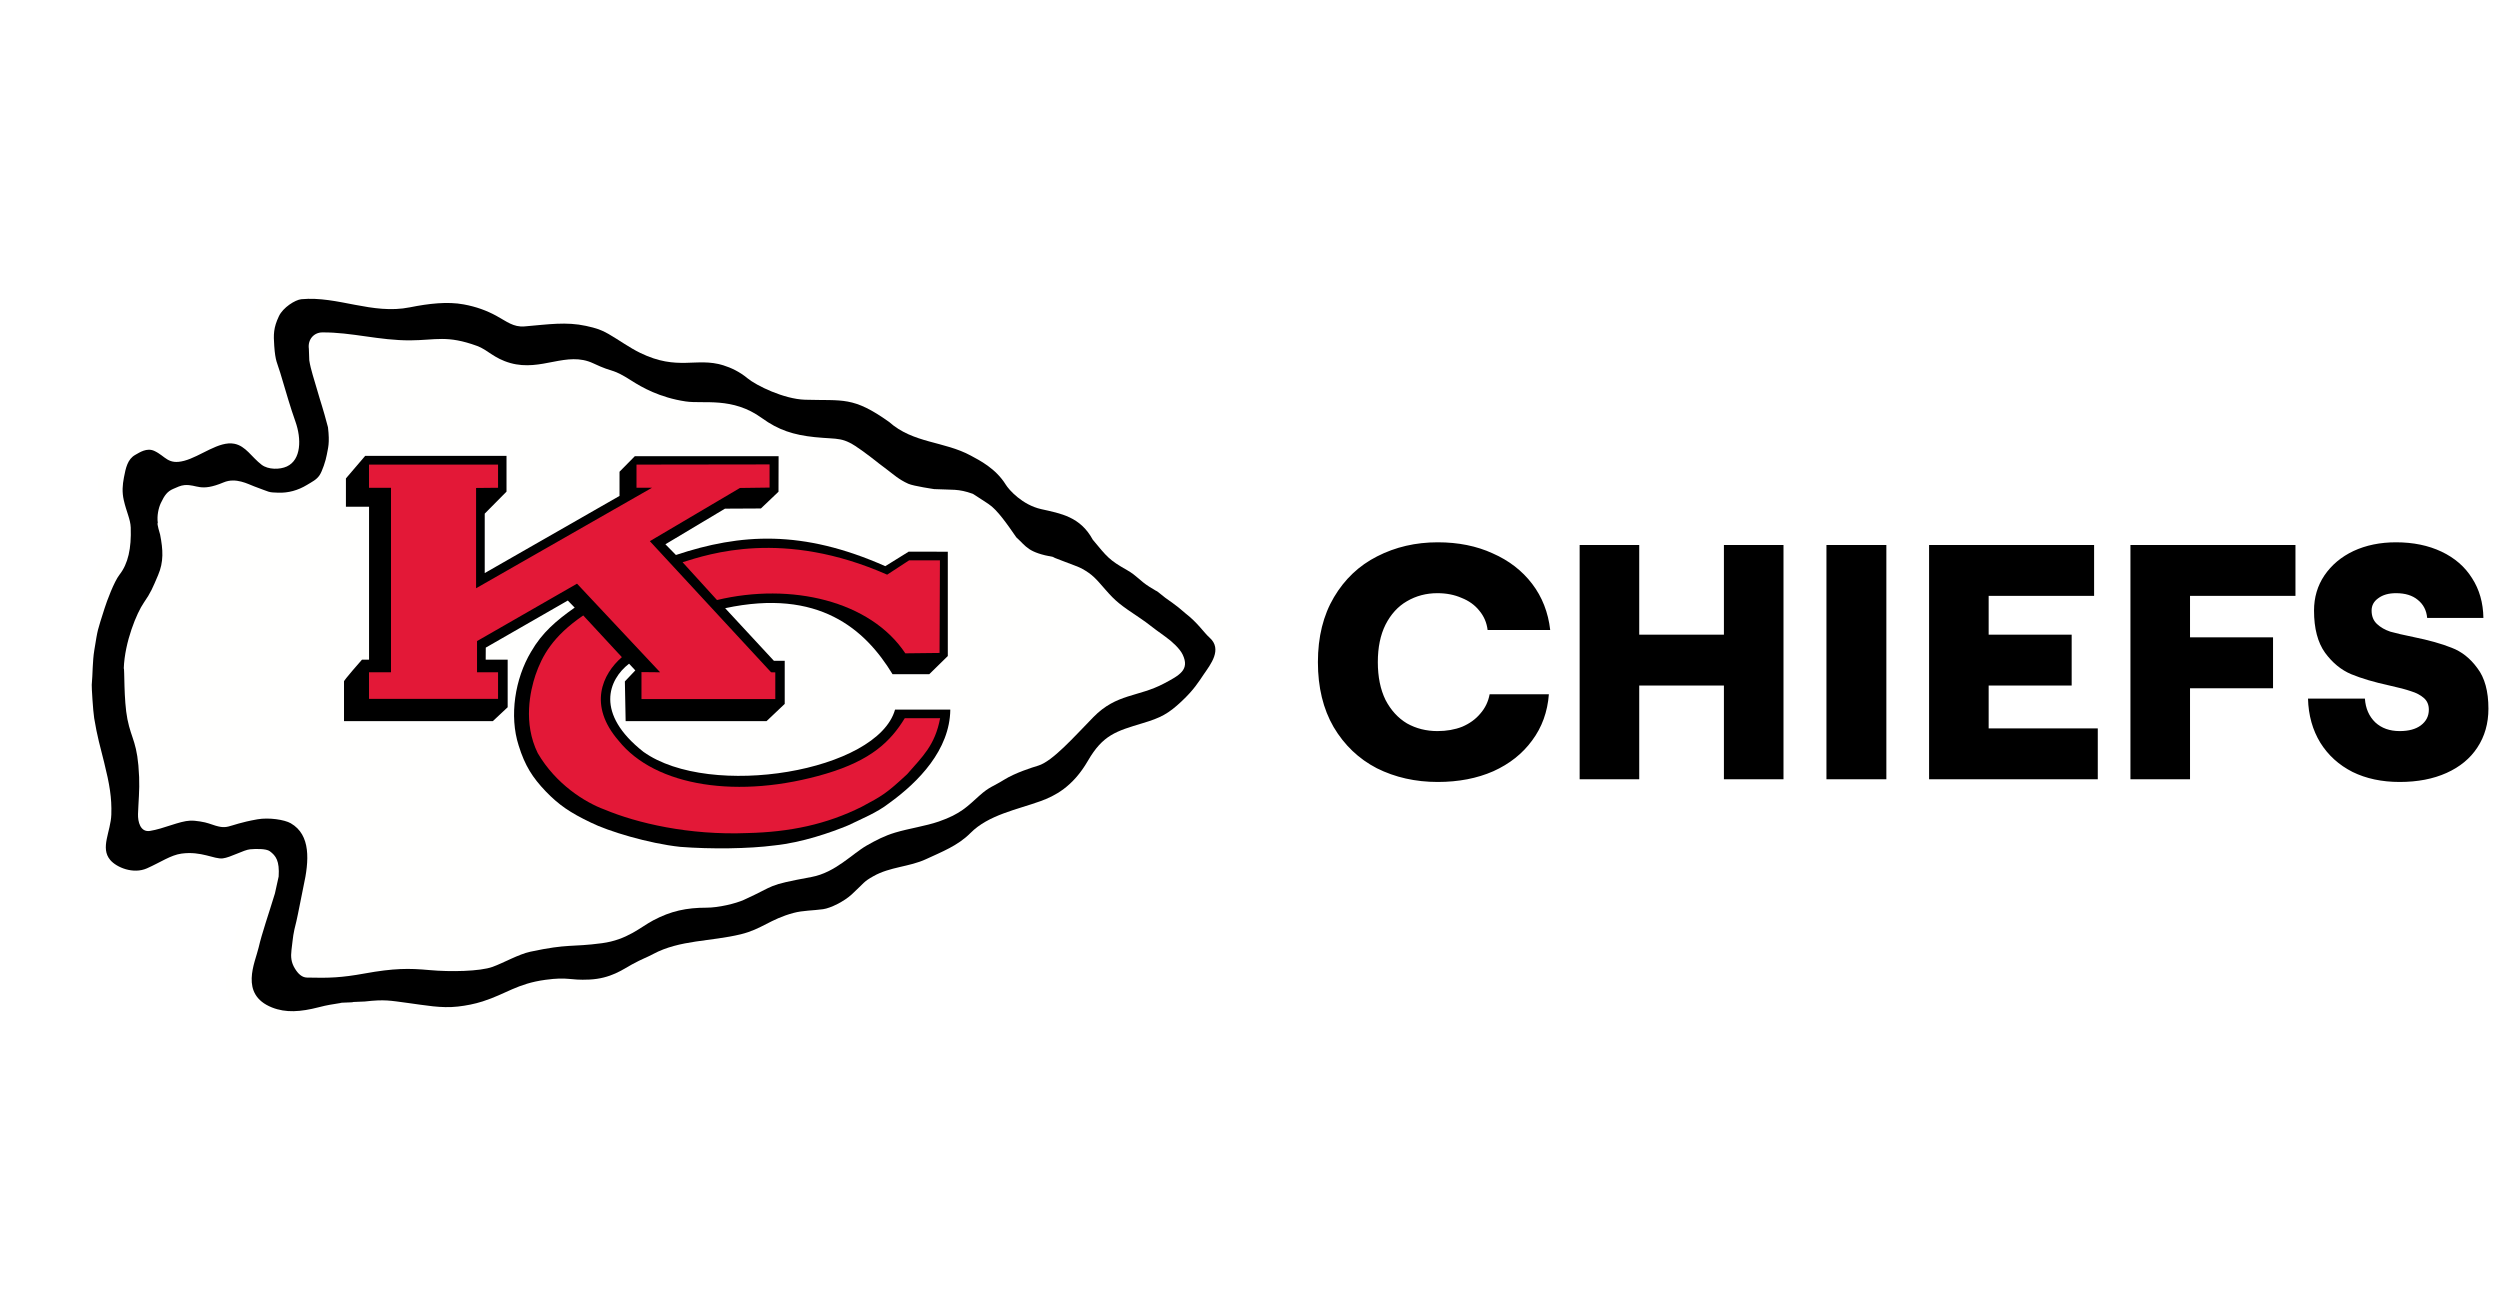
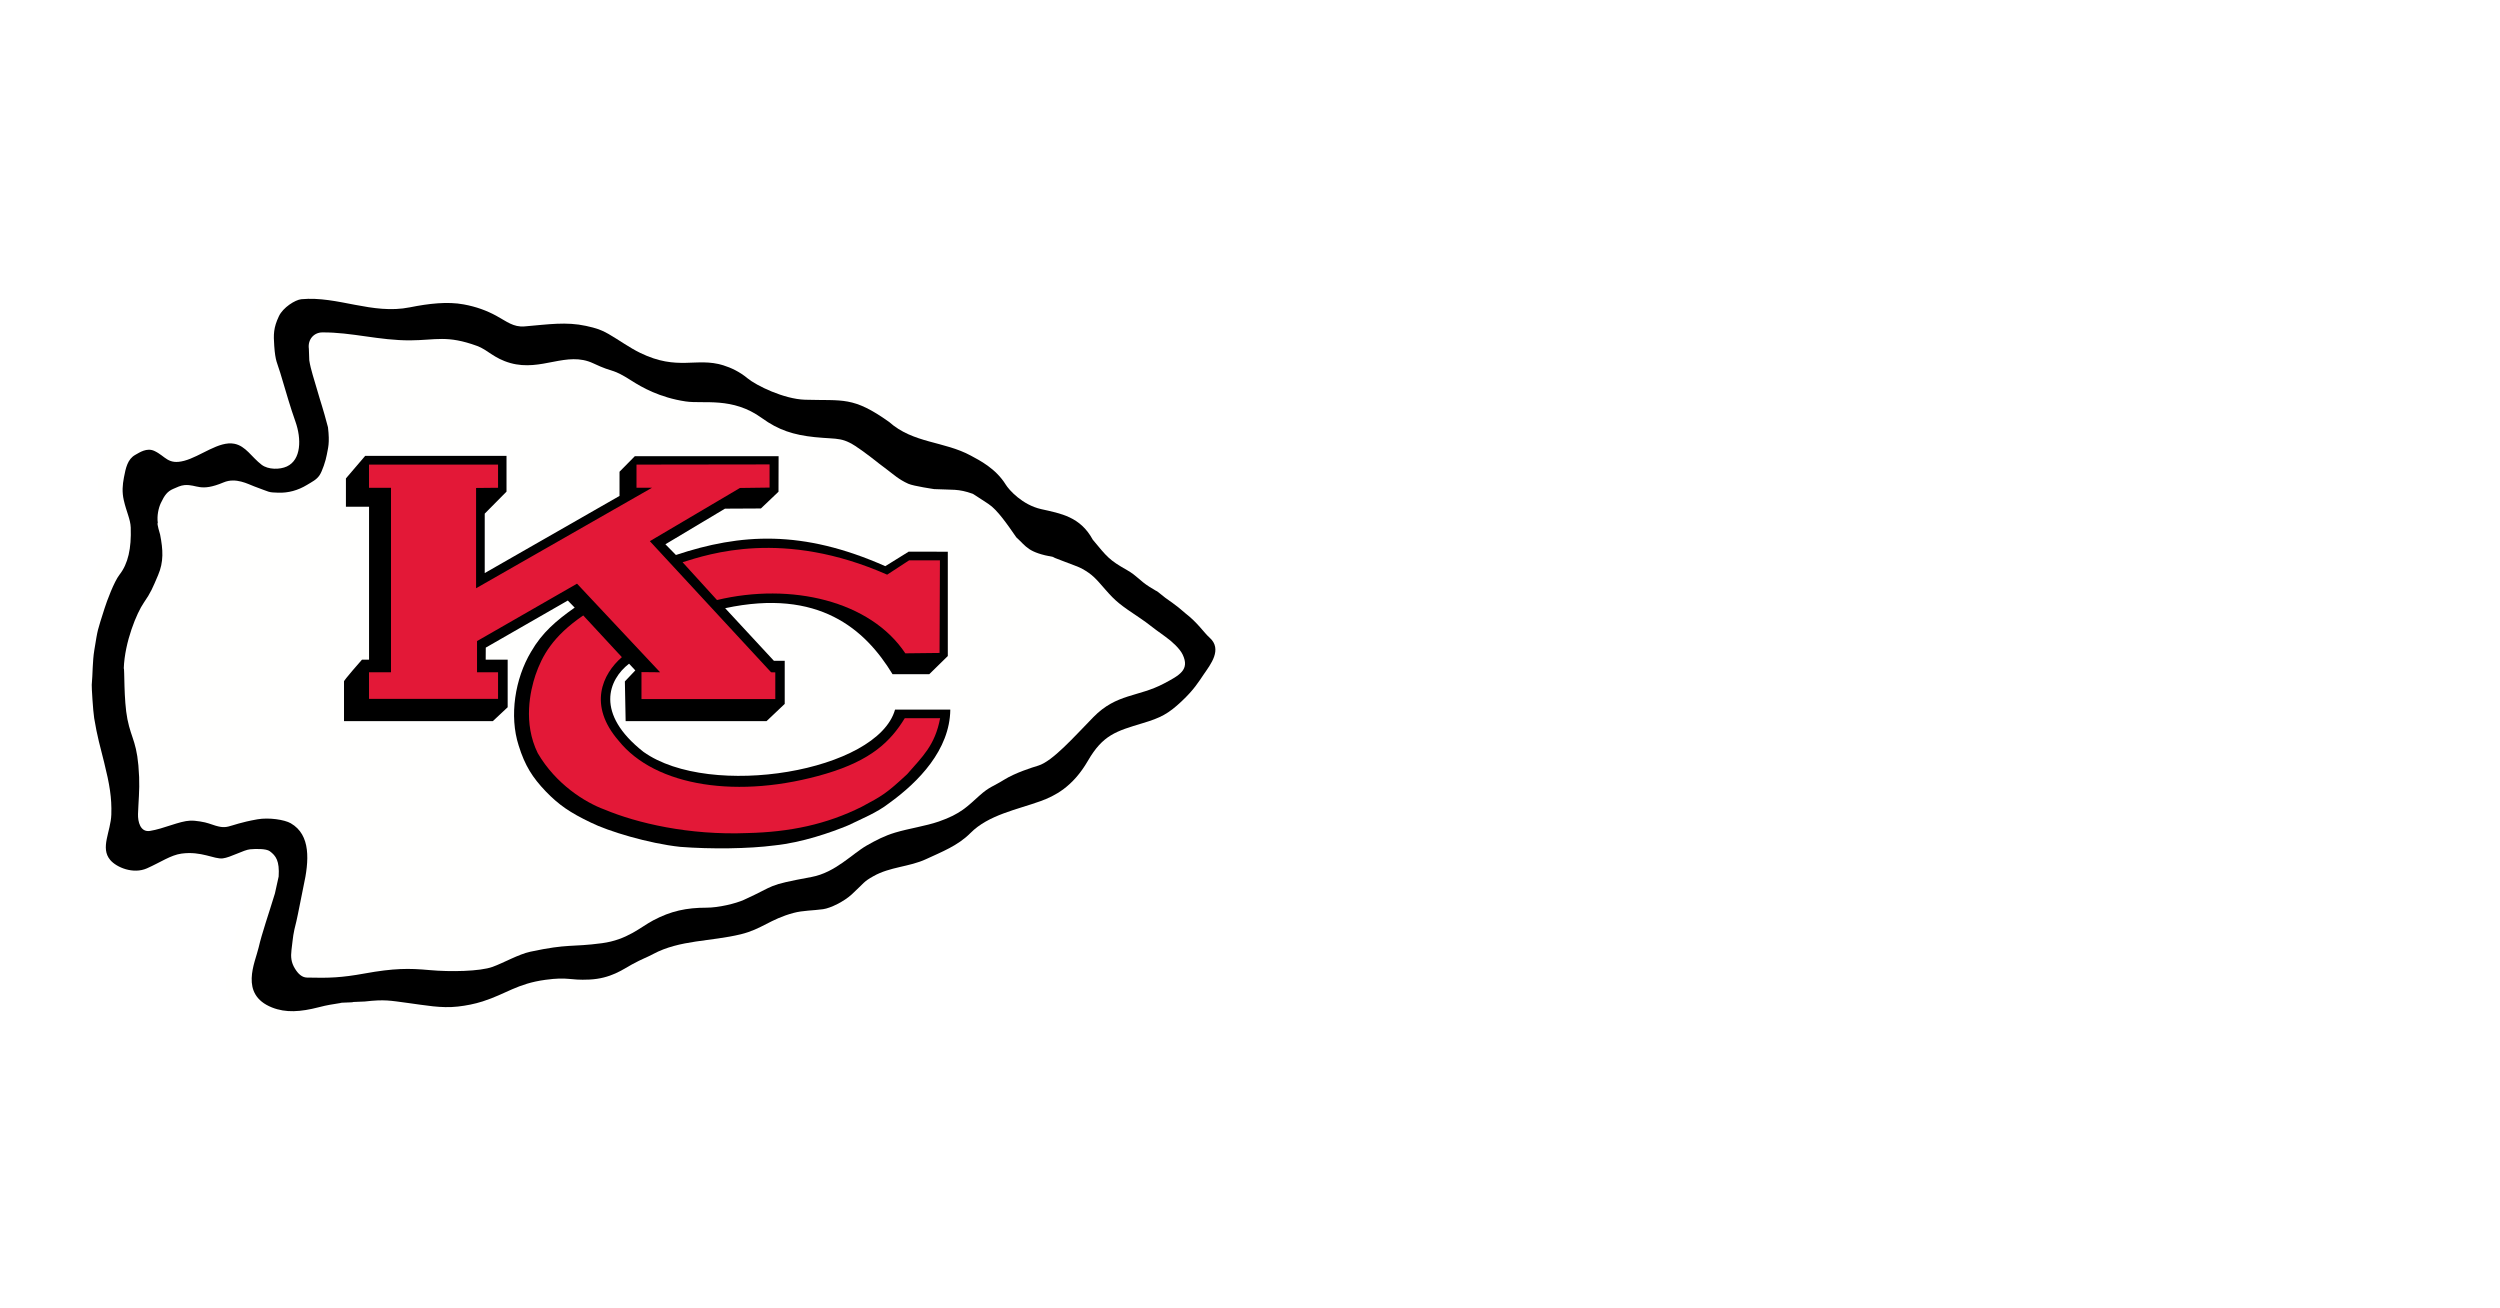
<svg xmlns="http://www.w3.org/2000/svg" width="239" height="125" viewBox="0 0 239 125" fill="none">
  <rect width="239" height="125" fill="white" />
  <g clip-path="url(#clip0_2430_24068)">
    <path d="M10.783 85.119C10.105 84.811 9.215 84.582 8.429 83.346C7.546 81.951 7.858 80.933 8.141 79.007C8.441 76.965 8.408 76.138 7.834 73.868C7.364 72.003 7.098 71.362 6.807 69.199C6.627 67.864 6.495 66.742 6.483 65.987C6.465 64.865 6.55 63.815 6.673 62.254C6.74 61.387 6.952 60.156 7.7 57.902C7.946 57.164 8.612 55.417 9.02 54.587C9.703 53.202 10.435 52.516 10.094 50.072C9.963 49.133 9.606 48.628 9.458 47.368C9.292 45.939 9.387 45.268 9.655 44.384C9.923 43.504 10.242 42.955 10.788 42.279C11.105 41.887 11.705 41.126 13.084 40.882C13.084 40.882 13.99 40.623 14.731 40.826C16.594 40.989 16.32 42.635 19.101 40.91C20.433 40.165 22.718 39.571 25.023 41.188C26.007 41.767 26.83 43.733 25.772 40.491C25.277 38.564 24.774 37.603 24.1 34.571C23.312 31.702 23.95 28.775 26.287 27.192C27.974 25.71 31.396 26.37 35.365 27.114C38.848 27.769 39.671 26.671 42.043 26.772C43.376 26.83 44.508 26.834 45.606 27.092C47.12 27.449 47.974 27.891 48.811 28.348C51.187 29.644 51.05 28.363 54.368 28.8C55.43 28.94 55.848 28.783 56.923 29.094C58.167 29.452 58.938 29.864 60.037 30.504C63.114 32.297 63.117 32.7 68.243 32.476C69.191 32.435 70.882 33.167 71.797 33.765C72.814 34.43 75.285 35.868 77.469 36.008C80.25 36.186 82.633 35.831 86.062 38.27C88.566 40.499 91.678 40.394 94.457 41.903C95.35 42.388 97.484 44.021 98.532 45.705C98.756 46.067 99.671 46.66 101.955 47.039C104.008 47.378 106.16 49.817 107.306 51.52C108.782 52.881 107.917 51.957 109.94 53.368C110.917 54.05 111.408 54.391 112.364 55.106C113.609 56.038 112.815 55.359 114.302 56.533C114.575 56.747 114.937 57.156 115.93 58.05C117.221 59.043 117.785 59.927 118.22 60.793C118.952 62.251 118.366 63.278 117.69 64.486C117.19 65.375 116.39 66.805 115.116 68.009C113.7 69.346 113.813 69.384 112.521 70.158C109.586 71.911 107.394 71.318 106.152 73.411C104.317 76.504 102.841 77.502 101.456 78.151C98.665 79.46 96.792 79.414 95.021 80.804C93.578 81.937 91.296 83.396 89.754 84.084C86.785 85.407 86.419 84.629 84.387 85.898C83.698 86.329 84.135 86.081 82.401 87.511C81.402 88.334 79.809 89.032 79.017 89.143C77.981 89.288 76.836 89.402 75.87 89.661C73.432 90.314 73.167 91.171 70.48 91.687C67.345 92.289 66.049 91.991 63.056 93.419C62.275 93.791 61.423 94.164 60.28 94.785C59.339 95.297 56.448 95.996 54.215 96.108C53.242 96.157 52.328 95.516 49.973 96.638C46.934 98.088 46.891 97.94 44.481 98.429C43.605 98.607 42.619 98.509 41.702 98.505C39.951 98.501 38.126 97.895 36.254 97.952C34.335 98.013 34.78 97.895 33.183 98.076L32.051 98.261L30.382 98.633L29.776 98.794C28.246 99.129 27.332 98.992 26.436 98.816C24.932 98.518 23.265 97.619 22.659 96.795C21.665 95.607 21.529 94.464 21.645 92.905C22.206 90.189 23.357 86.322 23.891 84.942C23.891 84.942 24.773 82.936 22.639 84.06C20.477 84.858 18.787 83.462 17.475 83.909C16.182 84.56 15.382 85.155 13.764 85.391C12.084 85.636 10.781 85.12 10.781 85.12" fill="#FFFFFE" />
    <path d="M34.868 95.744C36.807 95.525 37.271 95.658 39.009 95.886C40.624 96.098 42.17 96.41 43.771 96.227C44.573 96.136 45.365 95.983 46.151 95.732C48.395 95.013 49.437 94.038 52.141 93.67C54.381 93.366 54.382 93.739 56.346 93.646C58.403 93.548 59.547 92.671 60.414 92.2C61.464 91.628 61.739 91.582 62.442 91.205C64.985 89.844 67.97 90.013 70.827 89.315C72.835 88.824 73.621 87.877 75.865 87.275C76.756 87.036 77.733 87.053 78.687 86.919C79.418 86.818 80.708 86.168 81.43 85.502C82.669 84.354 82.532 84.308 83.495 83.765C85.1 82.856 86.918 82.884 88.532 82.134C90.034 81.437 91.579 80.844 92.768 79.644C94.501 77.892 97.236 77.402 99.484 76.586C100.809 76.103 102.548 75.251 104.007 72.727C105.439 70.254 106.706 69.899 109.252 69.132C110.945 68.621 111.676 68.259 112.98 67.028C114.154 65.92 114.576 65.207 115.104 64.431C115.708 63.541 116.895 62.077 115.634 60.958C115.08 60.466 114.52 59.553 113.331 58.637C112.417 57.814 111.662 57.354 111.412 57.156C110.041 56.075 111.196 56.929 109.879 56.095C108.95 55.508 108.688 55.035 107.731 54.494C106.016 53.525 105.837 53.239 104.467 51.592C103.278 49.397 101.412 49.092 99.543 48.674C97.736 48.271 96.454 46.828 96.15 46.331C95.189 44.776 93.636 44.005 92.813 43.558C90.255 42.169 87.305 42.391 85 40.339C81.526 37.869 80.611 38.327 76.959 38.214C74.945 38.153 72.303 36.865 71.442 36.149C70.719 35.546 69.884 35.15 69.138 34.92C66.564 34.126 64.801 35.49 61.202 33.736C60.15 33.223 59.201 32.519 58.167 31.923C57.524 31.553 57.033 31.374 56.025 31.156C54.12 30.744 52.462 31.008 50.155 31.204C49.073 31.297 48.43 30.722 47.436 30.184C46.522 29.69 45.547 29.326 44.338 29.102C42.775 28.812 40.999 29.017 39.181 29.381C35.582 30.104 32.279 28.281 28.809 28.605C28.22 28.661 27.055 29.399 26.665 30.227C26.14 31.336 26.14 31.977 26.218 33.074C26.324 34.563 26.499 34.669 26.791 35.637C27.421 37.74 27.74 38.884 28.243 40.302C28.827 41.949 28.808 43.955 27.421 44.595C26.752 44.903 25.641 44.911 25.013 44.432C24.037 43.687 23.502 42.639 22.401 42.423C20.932 42.132 19.169 43.641 17.607 44.052C16.041 44.465 15.842 43.613 14.754 43.108C14.031 42.773 13.335 43.262 12.929 43.487C12.197 43.896 12.02 44.739 11.849 45.638C11.713 46.357 11.655 47.028 11.832 47.811C12.09 48.951 12.469 49.635 12.498 50.429C12.568 52.424 12.249 53.888 11.425 54.941C10.902 55.611 10.217 57.46 10.001 58.144C9.279 60.43 9.365 60.031 9.016 62.155C8.837 63.239 8.867 64.455 8.771 65.47C8.753 65.657 8.892 67.963 9.003 68.651C9.279 70.356 9.598 71.454 9.957 72.891C10.473 74.968 10.695 76.258 10.643 77.865C10.591 79.509 9.555 81.055 10.54 82.216C11.152 82.937 12.746 83.588 14.043 83.015C15.357 82.433 16.315 81.747 17.348 81.605C19.251 81.343 20.473 82.159 21.299 82.061C22.027 81.976 23.307 81.244 23.91 81.193C24.391 81.153 25.433 81.106 25.798 81.38C26.378 81.815 26.735 82.296 26.639 83.798C26.636 83.82 26.286 85.398 26.283 85.412C25.683 87.387 25.037 89.22 24.727 90.577C24.404 91.993 22.852 95.058 26.002 96.314C27.328 96.842 28.731 96.74 30.469 96.293C31.35 96.065 31.716 96.028 32.538 95.891C32.538 95.829 33.773 95.851 33.773 95.79L34.868 95.744" fill="black" />
    <path d="M94.503 48.184C95.356 48.742 96.335 50.18 97.159 51.369C98.164 52.284 98.255 52.815 100.747 53.26C100.265 53.173 102.989 54.113 103.4 54.343C104.471 54.937 104.744 55.303 105.693 56.387C106.675 57.507 107.066 57.807 109.047 59.132C109.817 59.648 109.954 59.833 111.42 60.876C112.024 61.306 112.789 62.002 113.061 62.574C113.754 64.027 112.786 64.544 111.28 65.342C108.804 66.656 106.754 66.281 104.524 68.56C102.664 70.46 100.631 72.778 99.255 73.195C98.655 73.377 97.067 73.875 95.982 74.549C94.907 75.218 94.604 75.197 93.641 76.056C92.497 77.076 91.858 77.808 89.754 78.536C88.457 78.983 86.926 79.191 85.567 79.599C84.561 79.902 83.757 80.321 82.862 80.829C81.496 81.603 79.853 83.417 77.594 83.837C73.121 84.67 74.309 84.579 71.12 86.024C70.328 86.383 68.693 86.774 67.545 86.774C65.627 86.774 64.131 87.091 62.442 87.99C61.213 88.645 59.961 89.849 57.547 90.17C54.566 90.567 54.401 90.193 50.7 90.984C49.577 91.226 48.159 92.045 47.088 92.433C45.886 92.868 43.053 92.923 41.051 92.739C39.096 92.56 37.661 92.556 34.836 93.069C32.649 93.465 31.47 93.51 29.346 93.456C28.868 93.443 28.508 93.107 28.198 92.603C27.829 92.004 27.786 91.478 27.866 90.817C28.037 89.428 28.007 89.36 28.334 88.074C28.435 87.684 28.925 85.135 29.012 84.745C29.56 82.294 29.729 79.822 27.799 78.706C27.196 78.358 25.698 78.134 24.613 78.326C21.346 78.906 22.031 79.456 19.943 78.717C19.592 78.593 18.704 78.432 18.188 78.454C17.143 78.495 15.654 79.228 14.336 79.436C13.412 79.582 13.169 78.55 13.194 77.813C13.232 76.67 13.352 75.572 13.301 74.294C13.166 70.948 12.582 70.768 12.18 68.751C11.814 66.921 11.919 63.815 11.832 63.903C11.923 61.341 13.083 58.58 13.743 57.627C14.434 56.627 14.583 56.219 15.108 54.996C15.664 53.702 15.589 52.559 15.307 51.106C15.3 51.071 14.964 49.997 15.086 49.997C14.989 49.312 15.154 48.562 15.373 48.097C15.726 47.344 16 46.979 16.563 46.736C16.911 46.584 17.279 46.401 17.649 46.375C18.863 46.29 19.108 47.069 21.377 46.116C22.552 45.622 23.719 46.284 24.297 46.496C25.87 47.069 25.597 47.069 26.599 47.102C27.552 47.132 28.469 46.891 29.354 46.354C29.862 46.043 30.247 45.873 30.548 45.434C30.807 45.055 31.15 44.012 31.242 43.472C31.355 42.816 31.538 42.403 31.355 40.848C30.852 38.927 30.67 38.515 30.326 37.298C30.047 36.307 29.709 35.359 29.567 34.449C29.565 34.432 29.527 33.345 29.527 33.345C29.404 32.437 30.022 31.785 30.807 31.778C33.62 31.755 36.258 32.557 39.23 32.538C41.682 32.522 42.725 32.02 45.612 33.072C46.618 33.438 47.212 34.261 48.786 34.705C51.779 35.549 54.158 33.529 56.718 34.735C58.847 35.739 58.399 35.133 60.4 36.41C61.333 37.006 63.069 38.012 65.558 38.378C67.282 38.633 70.016 37.921 72.832 39.965C74.416 41.115 75.864 41.58 77.891 41.79C80.276 42.036 80.508 41.7 82.389 43.063C83.773 44.068 83.392 43.844 84.788 44.884C85.42 45.355 85.916 45.835 86.831 46.246C87.354 46.481 89.36 46.762 89.298 46.758C91.081 46.85 91.583 46.703 92.999 47.208C92.969 47.175 94.828 48.396 94.503 48.184" fill="#FFFFFE" />
    <path d="M32.887 65.151V68.94H47.117L48.533 67.612V63.066H46.432L46.44 61.913L54.282 57.411L54.94 58.088C53.185 59.324 51.824 60.477 50.772 62.307C49.233 64.873 48.67 68.435 49.584 71.272C50.179 73.193 50.909 74.337 52.189 75.673C53.422 76.944 54.473 77.676 56.485 78.637C58.129 79.46 62.014 80.64 65.03 80.96C67.954 81.189 71.61 81.144 74.032 80.823C76.682 80.549 79.425 79.588 81.07 78.91C82.395 78.271 83.857 77.676 84.981 76.798C87.815 74.758 90.803 71.683 90.849 67.84H85.566C83.902 73.741 67.908 76.441 61.511 71.875C56.849 68.206 58.174 64.958 60.14 63.449L60.735 64.09L59.738 65.142L59.811 68.939H73.283L75.019 67.293V63.174H73.986L69.325 58.143C78.281 56.223 82.715 60.155 85.328 64.455H88.837L90.61 62.717V52.745L86.873 52.736L84.634 54.126C76.682 50.604 70.788 51.007 64.618 53.056L63.613 52.032L69.307 48.628L72.743 48.61L74.425 47.008L74.434 43.614H60.688L59.226 45.097V47.41L46.34 54.786V49.104L48.423 46.999V43.578H34.915L33.07 45.737V48.444H35.281V63.065H34.604C34.604 63.065 32.795 65.115 32.886 65.151" fill="black" />
    <path d="M35.277 44.416H47.614V46.63L45.513 46.65V56.237L62.329 46.63H60.849V44.416L73.571 44.398V46.612L70.738 46.65L62.125 51.735L73.717 64.27L74.119 64.279V66.832H61.325V64.252L63.107 64.27L55.164 55.799L45.604 61.288V64.27H47.614V66.814H35.278V64.27H37.379V46.631H35.278V44.417L35.277 44.416ZM89.876 68.661C89.382 71.268 88.194 72.32 86.723 74.013C84.757 75.843 84.356 76.073 82.39 77.123C79.01 78.816 75.491 79.547 71.469 79.64C65.847 79.869 60.868 78.679 57.806 77.398C55.932 76.712 53.144 74.974 51.408 72C49.992 69.119 50.686 66.053 51.189 64.544C51.82 62.714 52.825 60.838 55.759 58.836L59.451 62.824C57.578 64.452 56.206 67.426 59.14 70.811C62.65 75.202 70.647 76.437 78.964 73.967C83.259 72.687 85.132 70.902 86.495 68.661H89.877H89.876ZM65.254 53.749C67.766 52.971 74.85 50.546 84.812 54.938L86.915 53.565H89.857L89.821 62.422L86.549 62.459C83.212 57.436 75.628 55.669 68.545 57.363L65.254 53.749V53.749Z" fill="#E31837" />
  </g>
-   <path d="M137.448 74.756C135.315 74.756 133.373 74.319 131.624 73.444C129.896 72.548 128.52 71.236 127.496 69.508C126.493 67.78 125.992 65.711 125.992 63.3C125.992 60.889 126.504 58.82 127.528 57.092C128.552 55.364 129.928 54.063 131.656 53.188C133.405 52.292 135.336 51.844 137.448 51.844C139.411 51.844 141.16 52.196 142.696 52.9C144.253 53.583 145.512 54.553 146.472 55.812C147.432 57.071 148.008 58.543 148.2 60.228H142.216C142.131 59.524 141.864 58.905 141.416 58.372C140.989 57.839 140.424 57.433 139.72 57.156C139.037 56.857 138.269 56.708 137.416 56.708C136.349 56.708 135.379 56.964 134.504 57.476C133.651 57.967 132.968 58.713 132.456 59.716C131.965 60.697 131.72 61.892 131.72 63.3C131.72 64.708 131.965 65.913 132.456 66.916C132.968 67.897 133.651 68.644 134.504 69.156C135.379 69.647 136.349 69.892 137.416 69.892C138.291 69.892 139.08 69.753 139.784 69.476C140.488 69.177 141.064 68.761 141.512 68.228C141.981 67.695 142.28 67.076 142.408 66.372H148.072C147.944 68.057 147.411 69.529 146.472 70.788C145.555 72.047 144.317 73.028 142.76 73.732C141.203 74.415 139.432 74.756 137.448 74.756ZM170.502 52.1V74.5H164.806V52.1H170.502ZM151.014 74.5V52.1H156.71V74.5H151.014ZM156.23 65.54V60.676H165.318V65.54H156.23ZM174.608 52.1H180.336V74.5H174.608V52.1ZM184.42 52.1H200.196V56.964H190.116V60.676H198.052V65.54H190.116V69.636H200.548V74.5H184.42V52.1ZM203.67 52.1H219.446V56.964H209.366V60.932H217.302V65.796H209.366V74.5H203.67V52.1ZM229.413 74.756C227.707 74.756 226.203 74.436 224.901 73.796C223.6 73.135 222.576 72.207 221.829 71.012C221.083 69.796 220.688 68.388 220.645 66.788H226.085C226.149 67.727 226.48 68.484 227.077 69.06C227.675 69.615 228.453 69.892 229.413 69.892C230.267 69.892 230.939 69.711 231.429 69.348C231.941 68.964 232.197 68.463 232.197 67.844C232.197 67.375 232.037 67.001 231.717 66.724C231.397 66.447 230.992 66.233 230.501 66.084C230.011 65.913 229.328 65.732 228.453 65.54C226.981 65.22 225.755 64.857 224.773 64.452C223.813 64.047 222.981 63.364 222.277 62.404C221.573 61.423 221.221 60.079 221.221 58.372C221.221 57.113 221.552 55.993 222.213 55.012C222.896 54.009 223.824 53.231 224.997 52.676C226.192 52.121 227.547 51.844 229.061 51.844C230.704 51.844 232.155 52.143 233.413 52.74C234.672 53.337 235.643 54.18 236.325 55.268C237.029 56.356 237.392 57.625 237.413 59.076H232.037C231.973 58.351 231.675 57.775 231.141 57.348C230.629 56.921 229.936 56.708 229.061 56.708C228.357 56.708 227.792 56.868 227.365 57.188C226.939 57.487 226.725 57.881 226.725 58.372C226.725 58.905 226.896 59.332 227.237 59.652C227.579 59.972 228.005 60.217 228.517 60.388C229.051 60.537 229.787 60.708 230.725 60.9C232.197 61.199 233.413 61.54 234.373 61.924C235.333 62.287 236.155 62.937 236.837 63.876C237.541 64.793 237.893 66.084 237.893 67.748C237.893 69.156 237.541 70.393 236.837 71.46C236.155 72.505 235.173 73.316 233.893 73.892C232.613 74.468 231.12 74.756 229.413 74.756Z" fill="black" />
  <defs>
    <clipPath id="clip0_2430_24068">
      <rect width="125" height="125" fill="white" />
    </clipPath>
  </defs>
</svg>